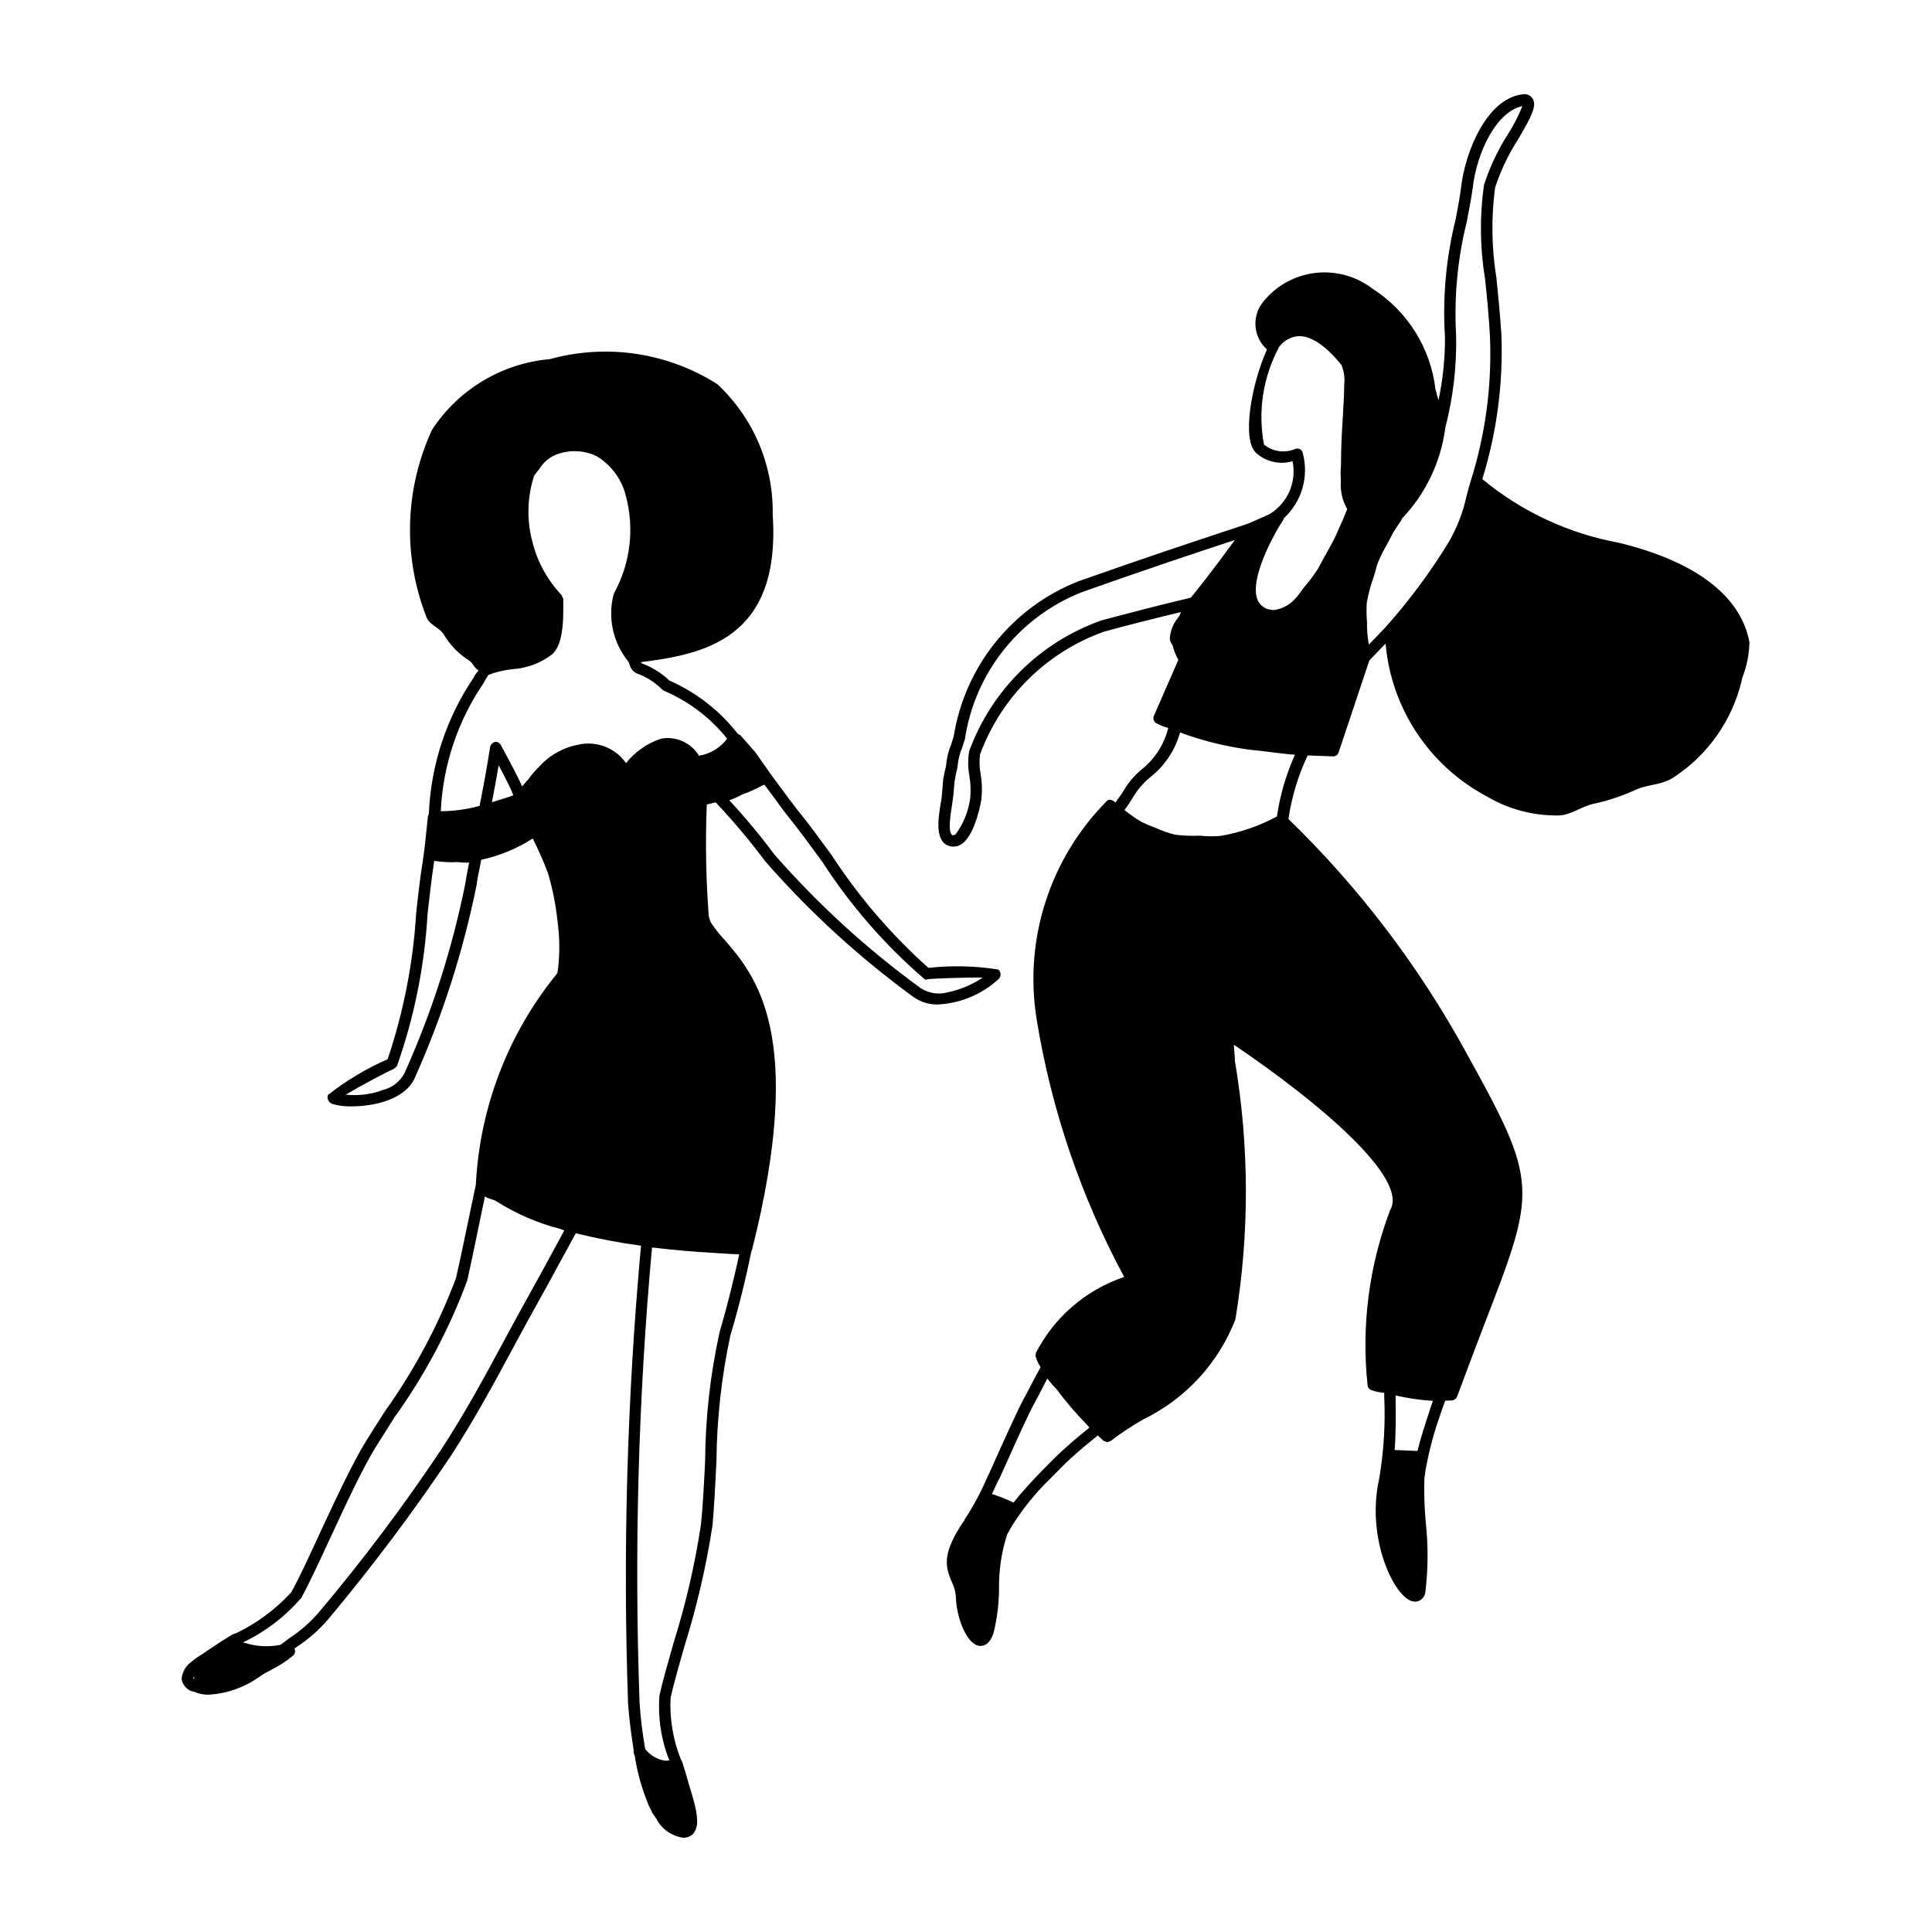
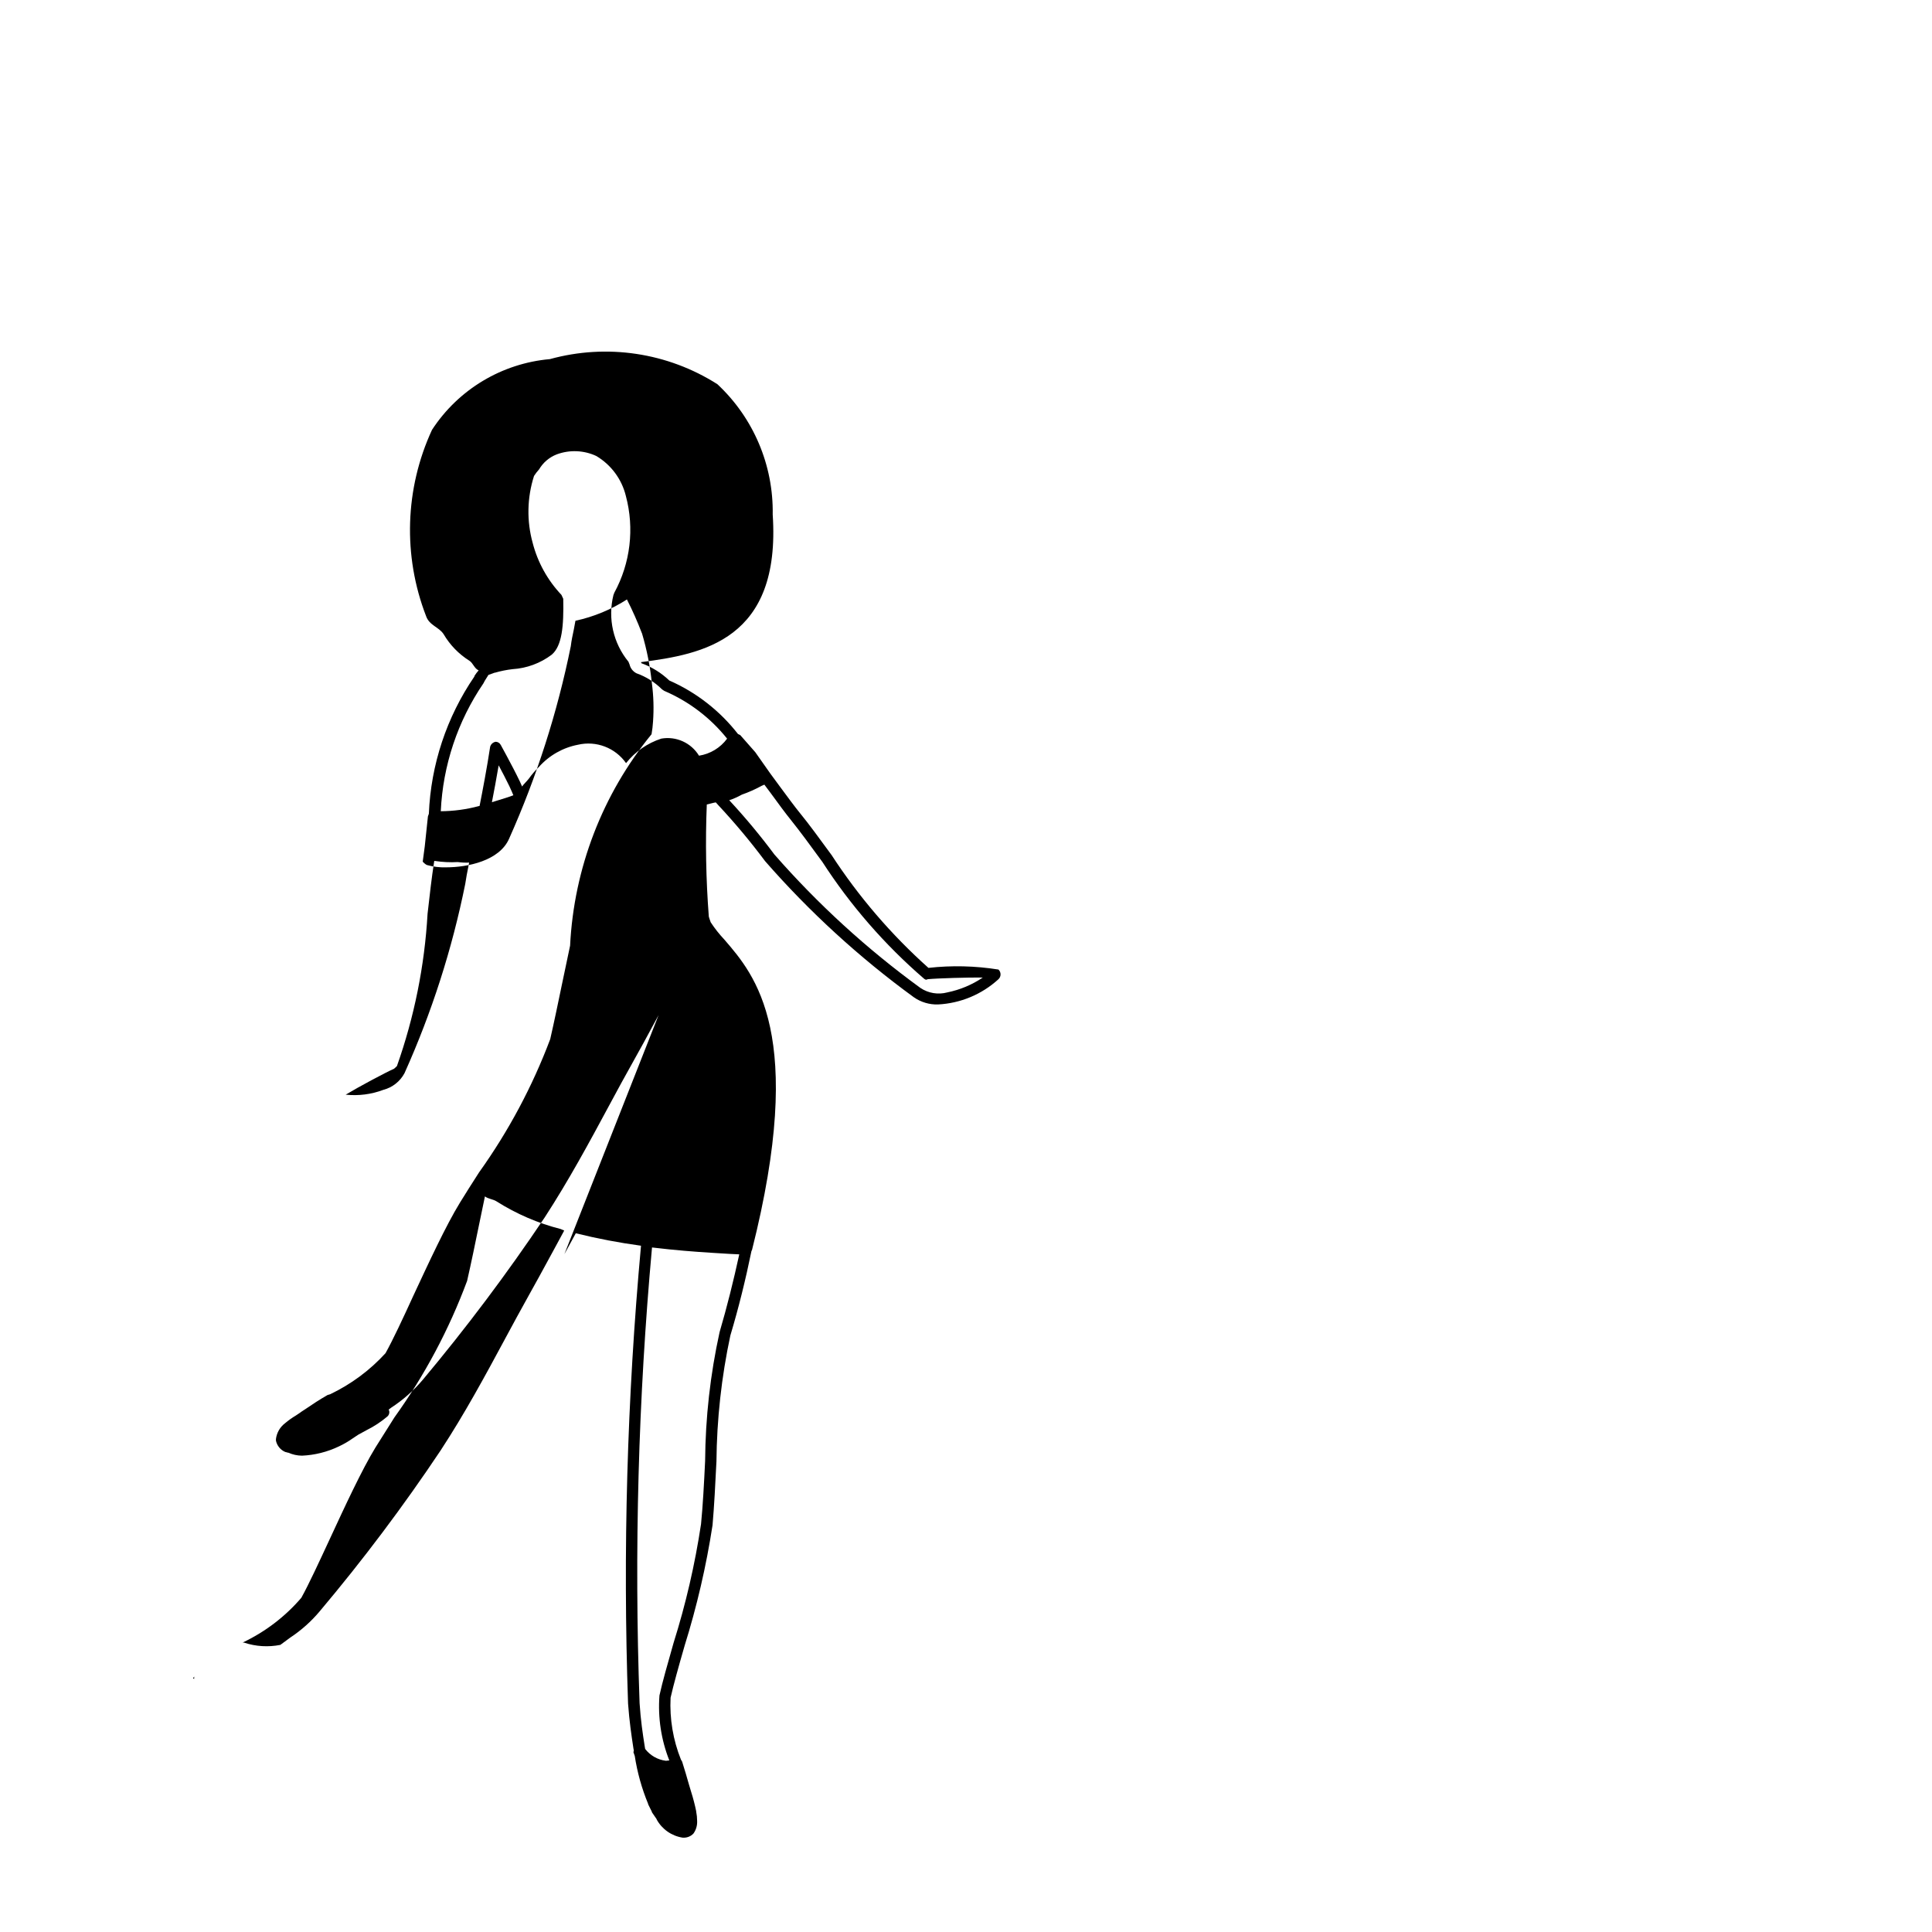
<svg xmlns="http://www.w3.org/2000/svg" fill="#000000" width="800px" height="800px" version="1.1" viewBox="144 144 512 512">
  <g>
-     <path d="m572.98 287.83c-13.293-2.441-25.738-8.242-36.152-16.859 3.844-12.387 5.555-25.336 5.059-38.297-0.344-5.312-0.836-10.332-1.328-15.055-1.281-7.914-1.398-15.969-0.344-23.914 1.473-4.469 3.504-8.734 6.047-12.695 3.543-6.051 5.168-9.051 3.84-10.973h-0.004c-0.512-0.727-1.367-1.137-2.258-1.078l-0.738 0.102c-9.152 1.379-14.812 15.152-15.891 24.5-0.246 2.164-0.785 5.066-1.426 8.465-2.559 10.238-3.519 20.809-2.856 31.34 0.031 5.613-0.547 11.215-1.719 16.707l-0.789-2.832c-1.266-10.957-7.387-20.77-16.68-26.719-4.32-3.328-9.773-4.832-15.191-4.191-5.418 0.645-10.367 3.387-13.785 7.637-3.113 3.801-2.672 9.379 0.996 12.648-3.984 8.832-6.84 23.746-2.867 27.449 2.629 2.328 6.269 3.148 9.645 2.164 1.141 5.492-1.305 11.113-6.102 14.023l-0.984 0.441-0.008 0.012-4.664 2.055h-0.004l-2.215 0.738c-16.039 5.312-24.059 7.969-42.805 14.562-17.496 6.891-30.051 22.516-33.012 41.082l-0.641 2.066v0.004c-0.637 1.508-1.066 3.098-1.277 4.723-0.066 0.816-0.215 1.625-0.445 2.41l-0.441 2.312-0.148 1.914-0.148 1.723c-0.043 0.859-0.156 1.715-0.344 2.559-0.688 4.231-1.723 10.68 2.754 11.465l0.59 0.051v-0.004c0.855 0.004 1.684-0.273 2.363-0.789 3.641-2.707 5.066-11.66 5.066-11.758 0.246-2.227 0.18-4.481-0.195-6.691-0.34-1.715-0.391-3.477-0.148-5.211 5.578-15.188 17.621-27.105 32.867-32.52 6.75-1.863 13.566-3.555 20.336-5.18l-0.266 0.75-0.441 0.691c-1.285 1.543-2.062 3.453-2.215 5.461 0 0.629 0.227 1.242 0.641 1.719l0.043 0.031h-0.004c0.336 1.402 0.871 2.75 1.582 4.004l-6.492 14.859c-0.293 0.672-0.066 1.457 0.539 1.871 0.992 0.555 2.051 0.984 3.148 1.277l0.117 0.035c-1.012 4.164-3.328 7.891-6.613 10.641-2.246 1.781-4.117 3.988-5.508 6.496l-1.875 2.644-0.383-0.332c-0.738-0.543-1.523-0.59-2.016 0.047v0.004c-15.051 15.227-21.906 36.73-18.449 57.859 3.894 23.84 11.727 46.867 23.176 68.141-10.109 3.394-18.492 10.598-23.371 20.074l-0.148 0.738c0.258 1.051 0.691 2.047 1.281 2.953l0.086 0.141-1.66 3.055-1.969 3.789c-0.688 1.277-1.379 2.508-2.066 3.938-2.856 6.004-5.559 12.055-8.02 17.566l-0.203 0.34c-1.707 4.066-3.781 7.973-6.199 11.66v0.102c-6.004 8.707-5.215 12.25-3.492 16.285 0.695 1.359 1.098 2.852 1.18 4.379 0.102 4.723 2.609 12.203 6.144 12.742h0.402c1.031 0 2.461-0.543 3.394-3.348v0.004c0.969-3.879 1.465-7.859 1.477-11.859-0.07-4.875 0.66-9.727 2.164-14.363l1.168-2.074c2.84-4.578 6.234-8.789 10.098-12.539l0.691-0.695c2.016-2.066 3.938-4.031 6.199-6.004 1.809-1.598 3.758-3.18 5.856-4.883l1.477 1.391 1.035 0.395 0.934-0.344h-0.004c2.738-2.098 5.613-4.004 8.613-5.707 11.18-5.426 19.898-14.883 24.402-26.469 3.758-22.715 3.711-45.895-0.137-68.594l0.035-0.043-0.301-4.176c22.75 15.387 46.488 35.504 41.391 43.879-5.59 14.785-7.629 30.68-5.953 46.395 0.062 0.551 0.422 1.02 0.934 1.23 1.113 0.414 2.281 0.66 3.469 0.738l0.016 1.137c0.312 7.188-0.129 14.391-1.32 21.488l-0.055 0.301c-3.445 15.398 3.84 31.145 8.855 32.324l0.688 0.102c1.387-0.035 2.539-1.082 2.707-2.461 0.77-6.238 0.801-12.547 0.102-18.793-0.336-3.762-0.449-7.543-0.348-11.316l0.289-2.152c0.902-5.109 2.238-10.133 3.992-15.016l0.195-0.637 1.039-2.891 1.766-0.062v0.004c0.602-0.062 1.129-0.438 1.379-0.984 2.754-7.477 5.215-13.875 7.332-19.434 13.777-35.719 14.316-37.098-4.922-71.781v-0.004c-12.504-22.875-28.379-43.734-47.09-61.887 0.852-5.836 2.566-11.512 5.086-16.844l6.777 0.25v0.004c0.645-0.012 1.215-0.426 1.426-1.035l8.148-24.391 4.297-4.465h0.004c1.508 17.188 11.617 32.438 26.863 40.516 5.762 3.398 12.352 5.137 19.043 5.019 3.039 0 6.144-2.473 9.281-3.102 3.836-0.82 7.574-2.07 11.137-3.719 3.434-1.52 6.969-1.145 10.234-3.414 8.906-5.898 15.254-14.941 17.777-25.32l0.18-0.887v0.004c1.203-3.016 1.852-6.223 1.914-9.465-1.57-8.562-8.855-20.074-34.637-26.371zm-49.887 229.27-0.195 0.641c-1.18 3.59-2.41 7.281-3.246 10.773l-6.047-0.246c0.344-4.574 0.297-9.398 0.246-14.07v-0.395l-0.004 0.004c3.25 0.762 6.559 1.238 9.891 1.426zm-103.07 16.777c-2.461 2.559-5.117 5.363-7.43 8.316-1.848-0.887-3.754-1.641-5.707-2.266l1.625-3.539 0.297-0.441c2.461-5.512 5.168-11.562 8.02-17.562 0.641-1.328 1.277-2.512 1.969-3.738l2.016-3.887 0.734-1.438c0.82 1.055 1.688 2.066 2.609 3.031 2.477 3.32 5.18 6.461 8.086 9.406l0.473 0.555c-1.914 1.574-3.836 3.098-5.609 4.723-2.363 2.016-4.43 4.133-6.394 6.144zm-19.188-190.8c-0.355 2.137-0.34 4.316 0.047 6.449 0.34 1.949 0.422 3.934 0.246 5.906-0.449 3.508-1.789 6.844-3.887 9.691l-0.688 0.246c-1.523-0.297-0.641-5.707-0.246-8.07l0.395-2.902 0.102-1.523 0.195-1.969 0.344-1.82c0.266-0.984 0.445-1.988 0.543-3.004 0.184-1.336 0.547-2.644 1.082-3.887l0.734-2.266c1.285-8.66 4.832-16.828 10.285-23.676 5.449-6.852 12.613-12.145 20.762-15.34 17.84-6.293 25.965-9.008 40.508-13.812l-0.59 0.812c-2.969 4.055-7.312 9.875-11.082 14.477-7.922 1.871-15.891 3.938-23.766 6.051h-0.004c-16.23 5.766-29.055 18.461-34.98 34.637zm93.703-109c-0.57-0.418-1.164-0.809-1.781-1.16zm-11.539 1.844v0.004c1.242-1.715 3.199-2.762 5.312-2.856 3.297 0 7.133 2.656 11.219 7.676v0.047c0.656 1.613 0.898 3.359 0.703 5.09-0.008 2.508-0.191 5.566-0.363 8.445-0.246 3.84-0.492 8.117-0.492 12.742l-0.047 1.031c-0.062 0.637-0.078 1.277-0.047 1.914l0.047 1.426c-0.188 2.606 0.402 5.207 1.699 7.473-0.605 1.574-1.477 3.629-2.519 5.875l-0.457 1.047c-0.953 2.016-2.172 4.133-3.344 6.231-0.543 0.965-0.992 1.949-1.574 2.887l-0.004-0.004c-1.109 1.695-2.336 3.316-3.664 4.848-0.715 0.879-1.371 2-2.09 2.707-1.496 1.77-3.606 2.906-5.906 3.184l-1.426-0.242c-1.367-0.406-2.453-1.453-2.902-2.805-1.871-5.559 4.379-17.023 6.988-20.957l0.148-0.395h-0.004c2.32-2.144 4.008-4.883 4.887-7.918 0.875-3.035 0.902-6.254 0.086-9.305-0.082-0.41-0.332-0.77-0.691-0.984-0.371-0.219-0.816-0.273-1.23-0.145-2.777 1.234-6.016 0.797-8.363-1.133-1.664-8.836-0.242-17.973 4.035-25.879zm-26.273 102.19c5.629 2.09 11.465 3.57 17.41 4.422 1.637 0.258 2.434 0.266 3.941 0.449 3.273 0.402 6.82 0.891 9.102 1.035v-0.004c-2.352 5.199-3.957 10.703-4.777 16.348-4.672 2.535-9.734 4.281-14.977 5.168-1.824 0.145-3.656 0.125-5.477-0.07-2.184 0.105-4.371 0.016-6.539-0.262-1.77-0.434-3.492-1.039-5.148-1.805-1.223-0.434-2.422-0.93-3.598-1.484-1.086-0.621-2.129-1.309-3.129-2.062l-1.551-1.168c0.762-1.004 1.426-2 2.047-3l0.004-0.004c1.219-2.152 2.82-4.07 4.723-5.656 3.867-3.008 6.664-7.184 7.969-11.906zm50.035-23.289c-0.355-1.934-0.52-3.894-0.484-5.856-0.148-1.719-0.176-3.445-0.078-5.168 0.414-2.387 1.043-4.734 1.875-7.008 0.438-1.293 0.695-2.773 1.188-3.938 0.766-1.754 1.633-3.465 2.598-5.117l1.41-2.711c1.059-1.688 1.914-2.871 1.949-2.902l0.344-0.738h0.004c6.297-6.606 10.316-15.055 11.465-24.109 2.062-7.949 3.027-16.145 2.856-24.355-0.578-10.188 0.383-20.406 2.856-30.305 0.688-3.492 1.23-6.496 1.523-8.707 1.082-9.496 6.246-20.32 13.188-21.797-1.039 2.566-2.309 5.035-3.789 7.379-2.711 4.211-4.859 8.762-6.398 13.527-1.172 8.281-1.074 16.695 0.297 24.945 0.492 4.625 0.984 9.645 1.277 14.914 0.574 12.988-1.125 25.973-5.016 38.375-0.441 1.379-0.836 2.805-1.18 4.231l-0.004 0.004c-0.922 4.25-2.496 8.332-4.672 12.102-4.934 8.098-10.602 15.723-16.93 22.781z" />
-     <path d="m293.57 476.36 3.023-5.535v0.004c5.695 1.41 11.465 2.512 17.281 3.301-3.691 40.336-4.836 80.863-3.43 121.34 0.344 4.723 0.887 8.363 1.426 11.906l0.102 0.527-0.102 0.453 0.344 0.984 0.004 0.004c0.668 4.359 1.859 8.621 3.543 12.695v0.102l0.953 1.914 0.078 0.254 1.242 1.812-0.012 0.055c1.422 2.59 3.969 4.371 6.887 4.824h0.148c1.016 0.051 2.004-0.344 2.707-1.082 0.699-0.973 1.043-2.152 0.984-3.348-0.004-0.824-0.086-1.648-0.246-2.461l-0.012-0.012 0.012-0.086c-0.352-1.727-0.797-3.438-1.328-5.117l-0.59-1.969c-0.543-1.867-1.082-3.836-1.82-6.102l-0.297-0.492v0.004c-2.094-5.215-3.035-10.82-2.754-16.434 0.785-3.445 2.117-8.219 3.691-13.676l-0.004-0.004c3.277-10.473 5.762-21.18 7.43-32.027 0.441-5.066 0.738-10.773 1.031-16.828h0.004c0.098-11.246 1.332-22.457 3.688-33.453 2.195-7.324 4.051-14.848 5.613-22.469l0.094-0.066c14.465-57.27 0.836-72.965-7.281-82.359v-0.004c-1.348-1.426-2.566-2.969-3.641-4.613l-0.297-0.848-0.203-0.652h0.004c-0.758-9.883-0.938-19.801-0.535-29.703l1.77-0.441 0.617-0.121 0.906 1.008 0.004-0.004c4.309 4.633 8.367 9.492 12.152 14.566 11.754 13.449 24.969 25.543 39.406 36.062 1.887 1.324 4.148 1.996 6.449 1.918 5.922-0.305 11.555-2.652 15.941-6.641 0.379-0.324 0.598-0.797 0.605-1.293 0.012-0.496-0.191-0.977-0.555-1.316-6.137-0.98-12.375-1.133-18.551-0.441-9.844-8.793-18.48-18.852-25.68-29.914-3.246-4.43-6.004-8.215-8.262-10.973-1.527-1.867-3.394-4.426-5.512-7.281l-2.461-3.348-3.984-5.656-3.984-4.527-0.582-0.277-0.004 0.004c-4.801-6.168-11.059-11.043-18.211-14.191-2.113-2.019-4.625-3.578-7.379-4.574l-0.121-0.289c16.348-2.094 37.129-5.879 34.906-39.121 0.223-13.066-5.106-25.621-14.66-34.535-13.191-8.391-29.316-10.805-44.387-6.648-12.738 1.125-24.254 8.031-31.242 18.742-7.188 15.559-7.754 33.363-1.574 49.352 0.855 2.492 3.394 2.871 4.648 4.797 1.672 2.848 4 5.254 6.797 7.016 1.027 0.621 1.328 2.09 2.492 2.578h-0.004c-0.402 0.453-0.77 0.938-1.094 1.449l-0.043 0.199c-7.348 10.75-11.523 23.348-12.055 36.359l-0.246 0.688-0.836 7.922-0.543 4.082c-0.59 3.492-1.133 8.117-1.723 13.48-0.793 13.234-3.34 26.305-7.574 38.871-5.664 2.481-10.988 5.672-15.844 9.492-0.156 0.504-0.094 1.047 0.168 1.504s0.699 0.785 1.207 0.91c1.617 0.445 3.293 0.645 4.973 0.59 5.707 0 14.172-1.723 16.727-7.625v-0.004c7.305-16.336 12.785-33.43 16.332-50.969 0.195-1.625 0.492-2.953 0.785-4.332l0.449-2.418h0.004c4.848-1.047 9.469-2.961 13.641-5.644 1.477 2.91 2.801 5.898 3.965 8.949l0.023 0.02c1.293 4.344 2.176 8.801 2.633 13.312 0.441 3.344 0.539 6.723 0.297 10.086-0.07 1.121-0.199 2.238-0.395 3.348-13 15.887-20.566 35.527-21.586 56.031l-2.176 10.34c-0.984 4.723-1.969 9.543-3.098 14.465h-0.004c-4.719 12.527-11.055 24.387-18.84 35.273-1.867 2.902-3.59 5.609-5.066 8.02-3.691 6.004-8.262 15.891-12.301 24.551-2.805 6.144-5.512 11.906-7.43 15.352-4.144 4.539-9.125 8.23-14.668 10.879l-0.688 0.203c-2.215 1.277-3.938 2.41-5.66 3.59l-1.426 0.934-0.02 0.039-1.262 0.848h0.004c-1.027 0.605-1.996 1.297-2.902 2.066-1.34 1.012-2.207 2.519-2.414 4.184v0.43c0.281 1.344 1.199 2.465 2.461 3l0.223 0.051 0.516 0.148 0.039-0.023v-0.004c1.148 0.52 2.391 0.797 3.652 0.812 3.394-0.148 6.731-0.984 9.793-2.457 1.223-0.57 2.391-1.242 3.496-2.016l1.625-1.082 2.254-1.23c1.961-0.973 3.793-2.18 5.461-3.594 0.508-0.438 0.668-1.156 0.395-1.766l-0.078-0.047 0.672-0.496-0.004-0.004c3.156-2.051 5.988-4.555 8.414-7.426 11.527-13.77 22.32-28.141 32.324-43.051 6.297-9.691 11.758-19.777 17.023-29.57 2.164-4.031 4.332-8.02 6.492-11.859 1.184-2.062 3.644-6.59 6.644-12.152zm-15.797 22.582c-5.215 9.691-10.676 19.777-16.93 29.32l0.004 0.004c-9.906 14.836-20.633 29.113-32.129 42.754-2.242 2.676-4.863 5.012-7.773 6.938l-2.652 1.953c-3.199 0.637-6.512 0.434-9.609-0.598l-0.375-0.023c5.957-2.816 11.254-6.856 15.547-11.859 1.969-3.543 4.672-9.398 7.527-15.547 3.984-8.605 8.512-18.398 12.102-24.254l5.019-7.969v-0.004c8.016-11.152 14.504-23.332 19.285-36.211 1.133-4.969 2.117-9.793 3.098-14.562l1.625-7.828c0.77 0.645 2.184 0.742 3.074 1.32l0.004 0.004c5.254 3.328 11 5.805 17.027 7.336l0.906 0.395-2.606 4.82c-3 5.512-5.461 10.035-6.641 12.105-2.172 3.891-4.336 7.879-6.504 11.906zm-82.301 89.367-0.031 0.652-0.27-0.227zm72.852-215.71-0.195 1.031c-0.297 1.477-0.59 2.902-0.836 4.625-3.477 17.262-8.875 34.078-16.09 50.137-1.168 2.195-3.199 3.801-5.606 4.426-3.184 1.203-6.606 1.641-9.988 1.281 3.594-2.16 10.531-5.856 12.844-6.887l0.738-0.688v-0.004c4.598-12.996 7.332-26.578 8.117-40.344 0.59-5.312 1.133-9.891 1.672-13.332l0.102-0.688 0.207 0.012c1.996 0.305 4.019 0.398 6.035 0.289 0.996 0.137 2.004 0.184 3.008 0.141zm4.133-48.164 0.984-1.574 1.379-0.492 0.051-0.047 0.297-0.051h-0.004c1.527-0.441 3.094-0.754 4.672-0.938 3.762-0.234 7.371-1.566 10.379-3.836 2.754-2.359 3.199-7.625 3.051-14.812l-0.477-1.031c-3.668-3.875-6.293-8.613-7.625-13.777-1.613-5.824-1.488-11.996 0.359-17.75 0.395-0.613 0.844-1.195 1.336-1.734 1.07-1.82 2.727-3.227 4.699-3.984 3.41-1.258 7.184-1.098 10.477 0.441 3.922 2.336 6.742 6.148 7.824 10.582 2.301 8.617 1.211 17.793-3.051 25.633l-0.246 0.641c-1.531 6.188-0.055 12.73 3.984 17.66l0.297 0.738c0.234 1.004 0.902 1.852 1.82 2.32 2.551 0.906 4.871 2.367 6.789 4.277l0.59 0.395c6.508 2.781 12.227 7.129 16.648 12.656-1.789 2.43-4.465 4.051-7.445 4.516-2.086-3.418-6.047-5.215-9.988-4.527-3.688 1.199-6.941 3.457-9.348 6.496-2.856-4.074-7.902-6-12.746-4.871-3.992 0.766-7.625 2.828-10.332 5.867-0.988 0.953-1.887 2-2.684 3.121-0.523 0.688-1.41 1.5-1.789 2.078l-0.59-1.328c-1.133-2.363-2.312-4.574-3.492-6.789l-1.574-2.902h-0.004c-0.258-0.5-0.766-0.82-1.328-0.836-0.711 0.117-1.285 0.637-1.477 1.328-0.785 5.258-2.016 11.73-2.797 15.672l-0.301 0.074h-0.004c-3.258 0.867-6.609 1.316-9.98 1.336 0.555-12.133 4.469-23.871 11.309-33.906zm81.277 37.047c2.215 2.754 4.969 6.492 8.16 10.875h0.004c7.453 11.539 16.516 21.961 26.91 30.945 0.246 0.195 0.543 0.492 1.035 0.195 2.559-0.246 10.875-0.492 14.609-0.441-2.844 1.918-6.035 3.254-9.395 3.938-2.438 0.656-5.039 0.227-7.137-1.18-14.176-10.32-27.16-22.184-38.707-35.379-3.723-5-7.715-9.797-11.957-14.367 1.16-0.387 2.277-0.883 3.34-1.48 1.812-0.637 3.57-1.418 5.258-2.34l0.707-0.312 1.625 2.164c2.109 2.902 4.031 5.512 5.555 7.383zm-23.953 186.42c-1.605 10.668-4.039 21.195-7.281 31.488-1.574 5.559-2.953 10.332-3.738 13.926v-0.004c-0.441 5.859 0.449 11.738 2.606 17.203l-0.051 0.02-0.844 0.09h0.004c-2.184-0.266-4.168-1.398-5.504-3.141l-0.102-0.59c-0.543-3.445-1.082-6.984-1.379-11.609l0.004-0.004c-1.453-40.258-0.352-80.566 3.293-120.69 6.156 0.738 11.387 1.137 15.793 1.41 4.199 0.277 6.156 0.371 7.332 0.414-1.523 6.988-3.246 13.918-5.215 20.609-2.469 11.215-3.754 22.66-3.836 34.145-0.289 6.055-0.594 11.762-1.082 16.73zm-49.734-193.15c-0.844 0.352-3.129 1.07-5.684 1.84 0.527-2.777 1.211-6.285 1.789-9.766 0.984 1.82 1.914 3.641 2.856 5.559l0.641 1.426z" />
+     <path d="m293.57 476.36 3.023-5.535v0.004c5.695 1.41 11.465 2.512 17.281 3.301-3.691 40.336-4.836 80.863-3.43 121.34 0.344 4.723 0.887 8.363 1.426 11.906l0.102 0.527-0.102 0.453 0.344 0.984 0.004 0.004c0.668 4.359 1.859 8.621 3.543 12.695v0.102l0.953 1.914 0.078 0.254 1.242 1.812-0.012 0.055c1.422 2.59 3.969 4.371 6.887 4.824h0.148c1.016 0.051 2.004-0.344 2.707-1.082 0.699-0.973 1.043-2.152 0.984-3.348-0.004-0.824-0.086-1.648-0.246-2.461l-0.012-0.012 0.012-0.086c-0.352-1.727-0.797-3.438-1.328-5.117l-0.59-1.969c-0.543-1.867-1.082-3.836-1.82-6.102l-0.297-0.492v0.004c-2.094-5.215-3.035-10.82-2.754-16.434 0.785-3.445 2.117-8.219 3.691-13.676l-0.004-0.004c3.277-10.473 5.762-21.18 7.43-32.027 0.441-5.066 0.738-10.773 1.031-16.828h0.004c0.098-11.246 1.332-22.457 3.688-33.453 2.195-7.324 4.051-14.848 5.613-22.469l0.094-0.066c14.465-57.27 0.836-72.965-7.281-82.359v-0.004c-1.348-1.426-2.566-2.969-3.641-4.613l-0.297-0.848-0.203-0.652h0.004c-0.758-9.883-0.938-19.801-0.535-29.703l1.77-0.441 0.617-0.121 0.906 1.008 0.004-0.004c4.309 4.633 8.367 9.492 12.152 14.566 11.754 13.449 24.969 25.543 39.406 36.062 1.887 1.324 4.148 1.996 6.449 1.918 5.922-0.305 11.555-2.652 15.941-6.641 0.379-0.324 0.598-0.797 0.605-1.293 0.012-0.496-0.191-0.977-0.555-1.316-6.137-0.98-12.375-1.133-18.551-0.441-9.844-8.793-18.48-18.852-25.68-29.914-3.246-4.43-6.004-8.215-8.262-10.973-1.527-1.867-3.394-4.426-5.512-7.281l-2.461-3.348-3.984-5.656-3.984-4.527-0.582-0.277-0.004 0.004c-4.801-6.168-11.059-11.043-18.211-14.191-2.113-2.019-4.625-3.578-7.379-4.574l-0.121-0.289c16.348-2.094 37.129-5.879 34.906-39.121 0.223-13.066-5.106-25.621-14.66-34.535-13.191-8.391-29.316-10.805-44.387-6.648-12.738 1.125-24.254 8.031-31.242 18.742-7.188 15.559-7.754 33.363-1.574 49.352 0.855 2.492 3.394 2.871 4.648 4.797 1.672 2.848 4 5.254 6.797 7.016 1.027 0.621 1.328 2.09 2.492 2.578h-0.004c-0.402 0.453-0.77 0.938-1.094 1.449l-0.043 0.199c-7.348 10.75-11.523 23.348-12.055 36.359l-0.246 0.688-0.836 7.922-0.543 4.082s0.699 0.785 1.207 0.91c1.617 0.445 3.293 0.645 4.973 0.59 5.707 0 14.172-1.723 16.727-7.625v-0.004c7.305-16.336 12.785-33.43 16.332-50.969 0.195-1.625 0.492-2.953 0.785-4.332l0.449-2.418h0.004c4.848-1.047 9.469-2.961 13.641-5.644 1.477 2.91 2.801 5.898 3.965 8.949l0.023 0.02c1.293 4.344 2.176 8.801 2.633 13.312 0.441 3.344 0.539 6.723 0.297 10.086-0.07 1.121-0.199 2.238-0.395 3.348-13 15.887-20.566 35.527-21.586 56.031l-2.176 10.34c-0.984 4.723-1.969 9.543-3.098 14.465h-0.004c-4.719 12.527-11.055 24.387-18.84 35.273-1.867 2.902-3.59 5.609-5.066 8.02-3.691 6.004-8.262 15.891-12.301 24.551-2.805 6.144-5.512 11.906-7.43 15.352-4.144 4.539-9.125 8.23-14.668 10.879l-0.688 0.203c-2.215 1.277-3.938 2.41-5.66 3.59l-1.426 0.934-0.02 0.039-1.262 0.848h0.004c-1.027 0.605-1.996 1.297-2.902 2.066-1.34 1.012-2.207 2.519-2.414 4.184v0.43c0.281 1.344 1.199 2.465 2.461 3l0.223 0.051 0.516 0.148 0.039-0.023v-0.004c1.148 0.52 2.391 0.797 3.652 0.812 3.394-0.148 6.731-0.984 9.793-2.457 1.223-0.57 2.391-1.242 3.496-2.016l1.625-1.082 2.254-1.23c1.961-0.973 3.793-2.18 5.461-3.594 0.508-0.438 0.668-1.156 0.395-1.766l-0.078-0.047 0.672-0.496-0.004-0.004c3.156-2.051 5.988-4.555 8.414-7.426 11.527-13.77 22.32-28.141 32.324-43.051 6.297-9.691 11.758-19.777 17.023-29.57 2.164-4.031 4.332-8.02 6.492-11.859 1.184-2.062 3.644-6.59 6.644-12.152zm-15.797 22.582c-5.215 9.691-10.676 19.777-16.93 29.32l0.004 0.004c-9.906 14.836-20.633 29.113-32.129 42.754-2.242 2.676-4.863 5.012-7.773 6.938l-2.652 1.953c-3.199 0.637-6.512 0.434-9.609-0.598l-0.375-0.023c5.957-2.816 11.254-6.856 15.547-11.859 1.969-3.543 4.672-9.398 7.527-15.547 3.984-8.605 8.512-18.398 12.102-24.254l5.019-7.969v-0.004c8.016-11.152 14.504-23.332 19.285-36.211 1.133-4.969 2.117-9.793 3.098-14.562l1.625-7.828c0.77 0.645 2.184 0.742 3.074 1.32l0.004 0.004c5.254 3.328 11 5.805 17.027 7.336l0.906 0.395-2.606 4.82c-3 5.512-5.461 10.035-6.641 12.105-2.172 3.891-4.336 7.879-6.504 11.906zm-82.301 89.367-0.031 0.652-0.27-0.227zm72.852-215.71-0.195 1.031c-0.297 1.477-0.59 2.902-0.836 4.625-3.477 17.262-8.875 34.078-16.09 50.137-1.168 2.195-3.199 3.801-5.606 4.426-3.184 1.203-6.606 1.641-9.988 1.281 3.594-2.16 10.531-5.856 12.844-6.887l0.738-0.688v-0.004c4.598-12.996 7.332-26.578 8.117-40.344 0.59-5.312 1.133-9.891 1.672-13.332l0.102-0.688 0.207 0.012c1.996 0.305 4.019 0.398 6.035 0.289 0.996 0.137 2.004 0.184 3.008 0.141zm4.133-48.164 0.984-1.574 1.379-0.492 0.051-0.047 0.297-0.051h-0.004c1.527-0.441 3.094-0.754 4.672-0.938 3.762-0.234 7.371-1.566 10.379-3.836 2.754-2.359 3.199-7.625 3.051-14.812l-0.477-1.031c-3.668-3.875-6.293-8.613-7.625-13.777-1.613-5.824-1.488-11.996 0.359-17.75 0.395-0.613 0.844-1.195 1.336-1.734 1.07-1.82 2.727-3.227 4.699-3.984 3.41-1.258 7.184-1.098 10.477 0.441 3.922 2.336 6.742 6.148 7.824 10.582 2.301 8.617 1.211 17.793-3.051 25.633l-0.246 0.641c-1.531 6.188-0.055 12.73 3.984 17.66l0.297 0.738c0.234 1.004 0.902 1.852 1.82 2.32 2.551 0.906 4.871 2.367 6.789 4.277l0.59 0.395c6.508 2.781 12.227 7.129 16.648 12.656-1.789 2.43-4.465 4.051-7.445 4.516-2.086-3.418-6.047-5.215-9.988-4.527-3.688 1.199-6.941 3.457-9.348 6.496-2.856-4.074-7.902-6-12.746-4.871-3.992 0.766-7.625 2.828-10.332 5.867-0.988 0.953-1.887 2-2.684 3.121-0.523 0.688-1.41 1.5-1.789 2.078l-0.59-1.328c-1.133-2.363-2.312-4.574-3.492-6.789l-1.574-2.902h-0.004c-0.258-0.5-0.766-0.82-1.328-0.836-0.711 0.117-1.285 0.637-1.477 1.328-0.785 5.258-2.016 11.73-2.797 15.672l-0.301 0.074h-0.004c-3.258 0.867-6.609 1.316-9.98 1.336 0.555-12.133 4.469-23.871 11.309-33.906zm81.277 37.047c2.215 2.754 4.969 6.492 8.16 10.875h0.004c7.453 11.539 16.516 21.961 26.91 30.945 0.246 0.195 0.543 0.492 1.035 0.195 2.559-0.246 10.875-0.492 14.609-0.441-2.844 1.918-6.035 3.254-9.395 3.938-2.438 0.656-5.039 0.227-7.137-1.18-14.176-10.32-27.16-22.184-38.707-35.379-3.723-5-7.715-9.797-11.957-14.367 1.16-0.387 2.277-0.883 3.34-1.48 1.812-0.637 3.57-1.418 5.258-2.34l0.707-0.312 1.625 2.164c2.109 2.902 4.031 5.512 5.555 7.383zm-23.953 186.42c-1.605 10.668-4.039 21.195-7.281 31.488-1.574 5.559-2.953 10.332-3.738 13.926v-0.004c-0.441 5.859 0.449 11.738 2.606 17.203l-0.051 0.02-0.844 0.09h0.004c-2.184-0.266-4.168-1.398-5.504-3.141l-0.102-0.59c-0.543-3.445-1.082-6.984-1.379-11.609l0.004-0.004c-1.453-40.258-0.352-80.566 3.293-120.69 6.156 0.738 11.387 1.137 15.793 1.41 4.199 0.277 6.156 0.371 7.332 0.414-1.523 6.988-3.246 13.918-5.215 20.609-2.469 11.215-3.754 22.66-3.836 34.145-0.289 6.055-0.594 11.762-1.082 16.73zm-49.734-193.15c-0.844 0.352-3.129 1.07-5.684 1.84 0.527-2.777 1.211-6.285 1.789-9.766 0.984 1.82 1.914 3.641 2.856 5.559l0.641 1.426z" />
  </g>
</svg>